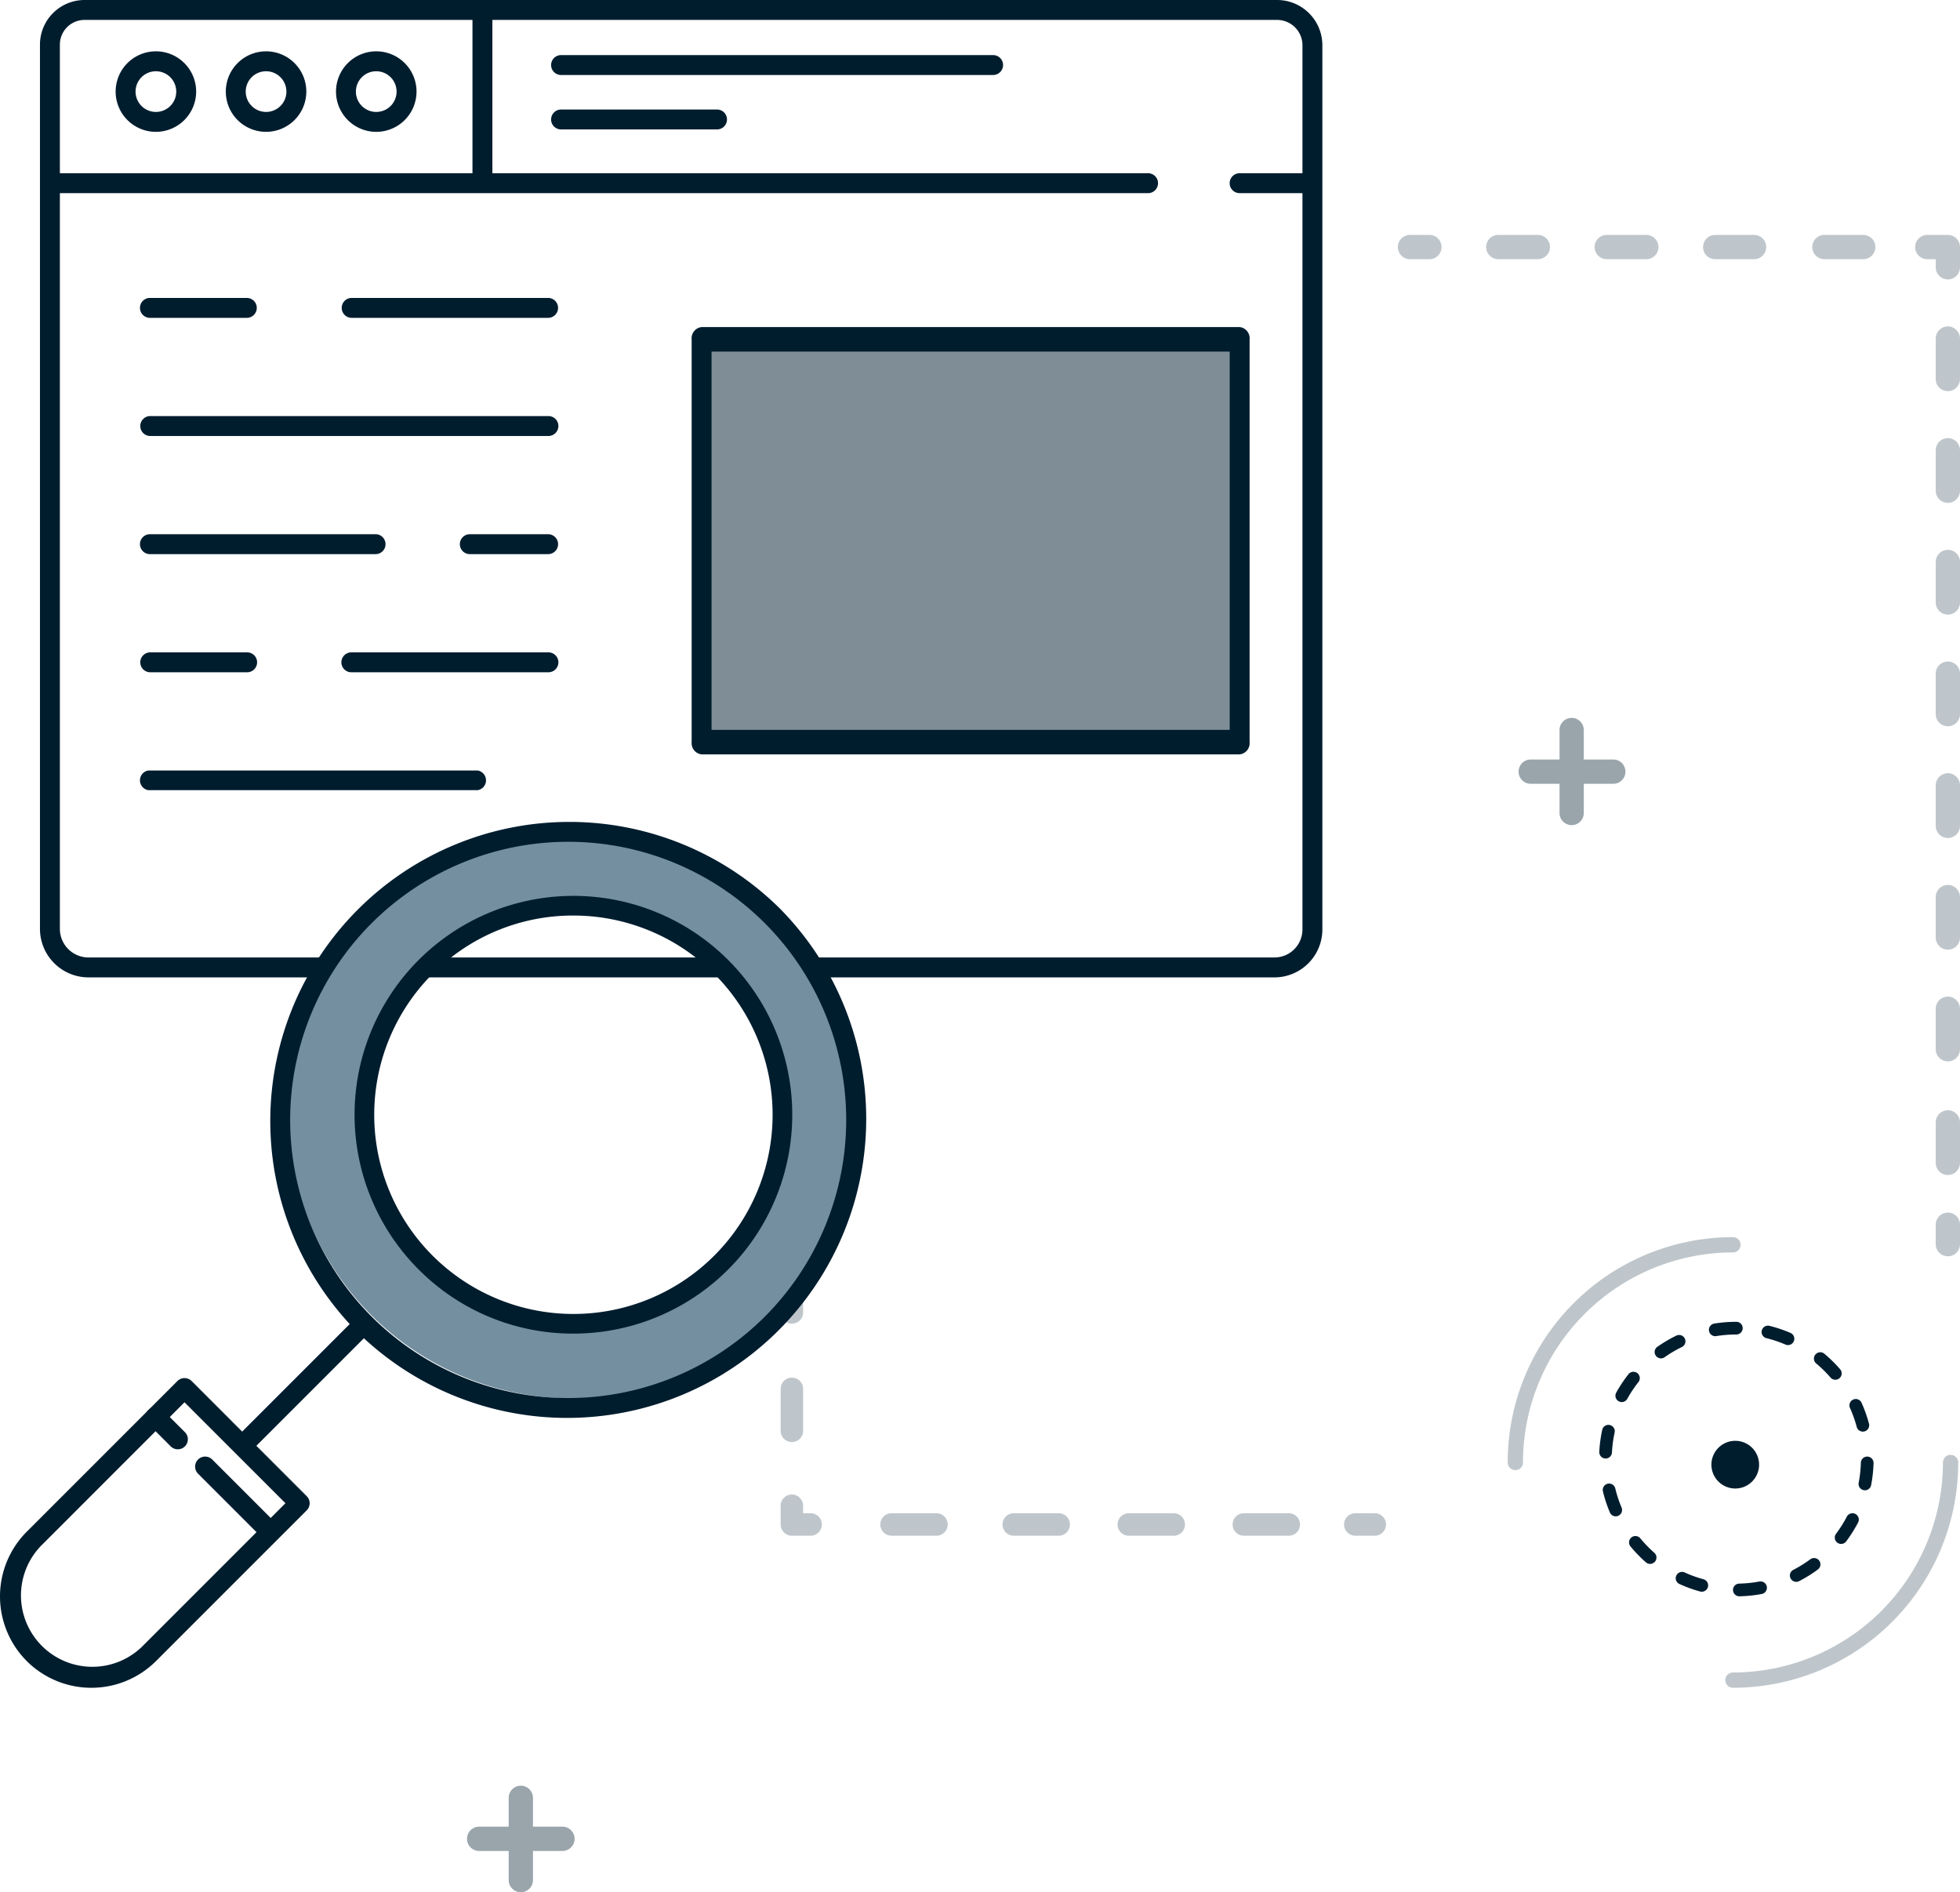
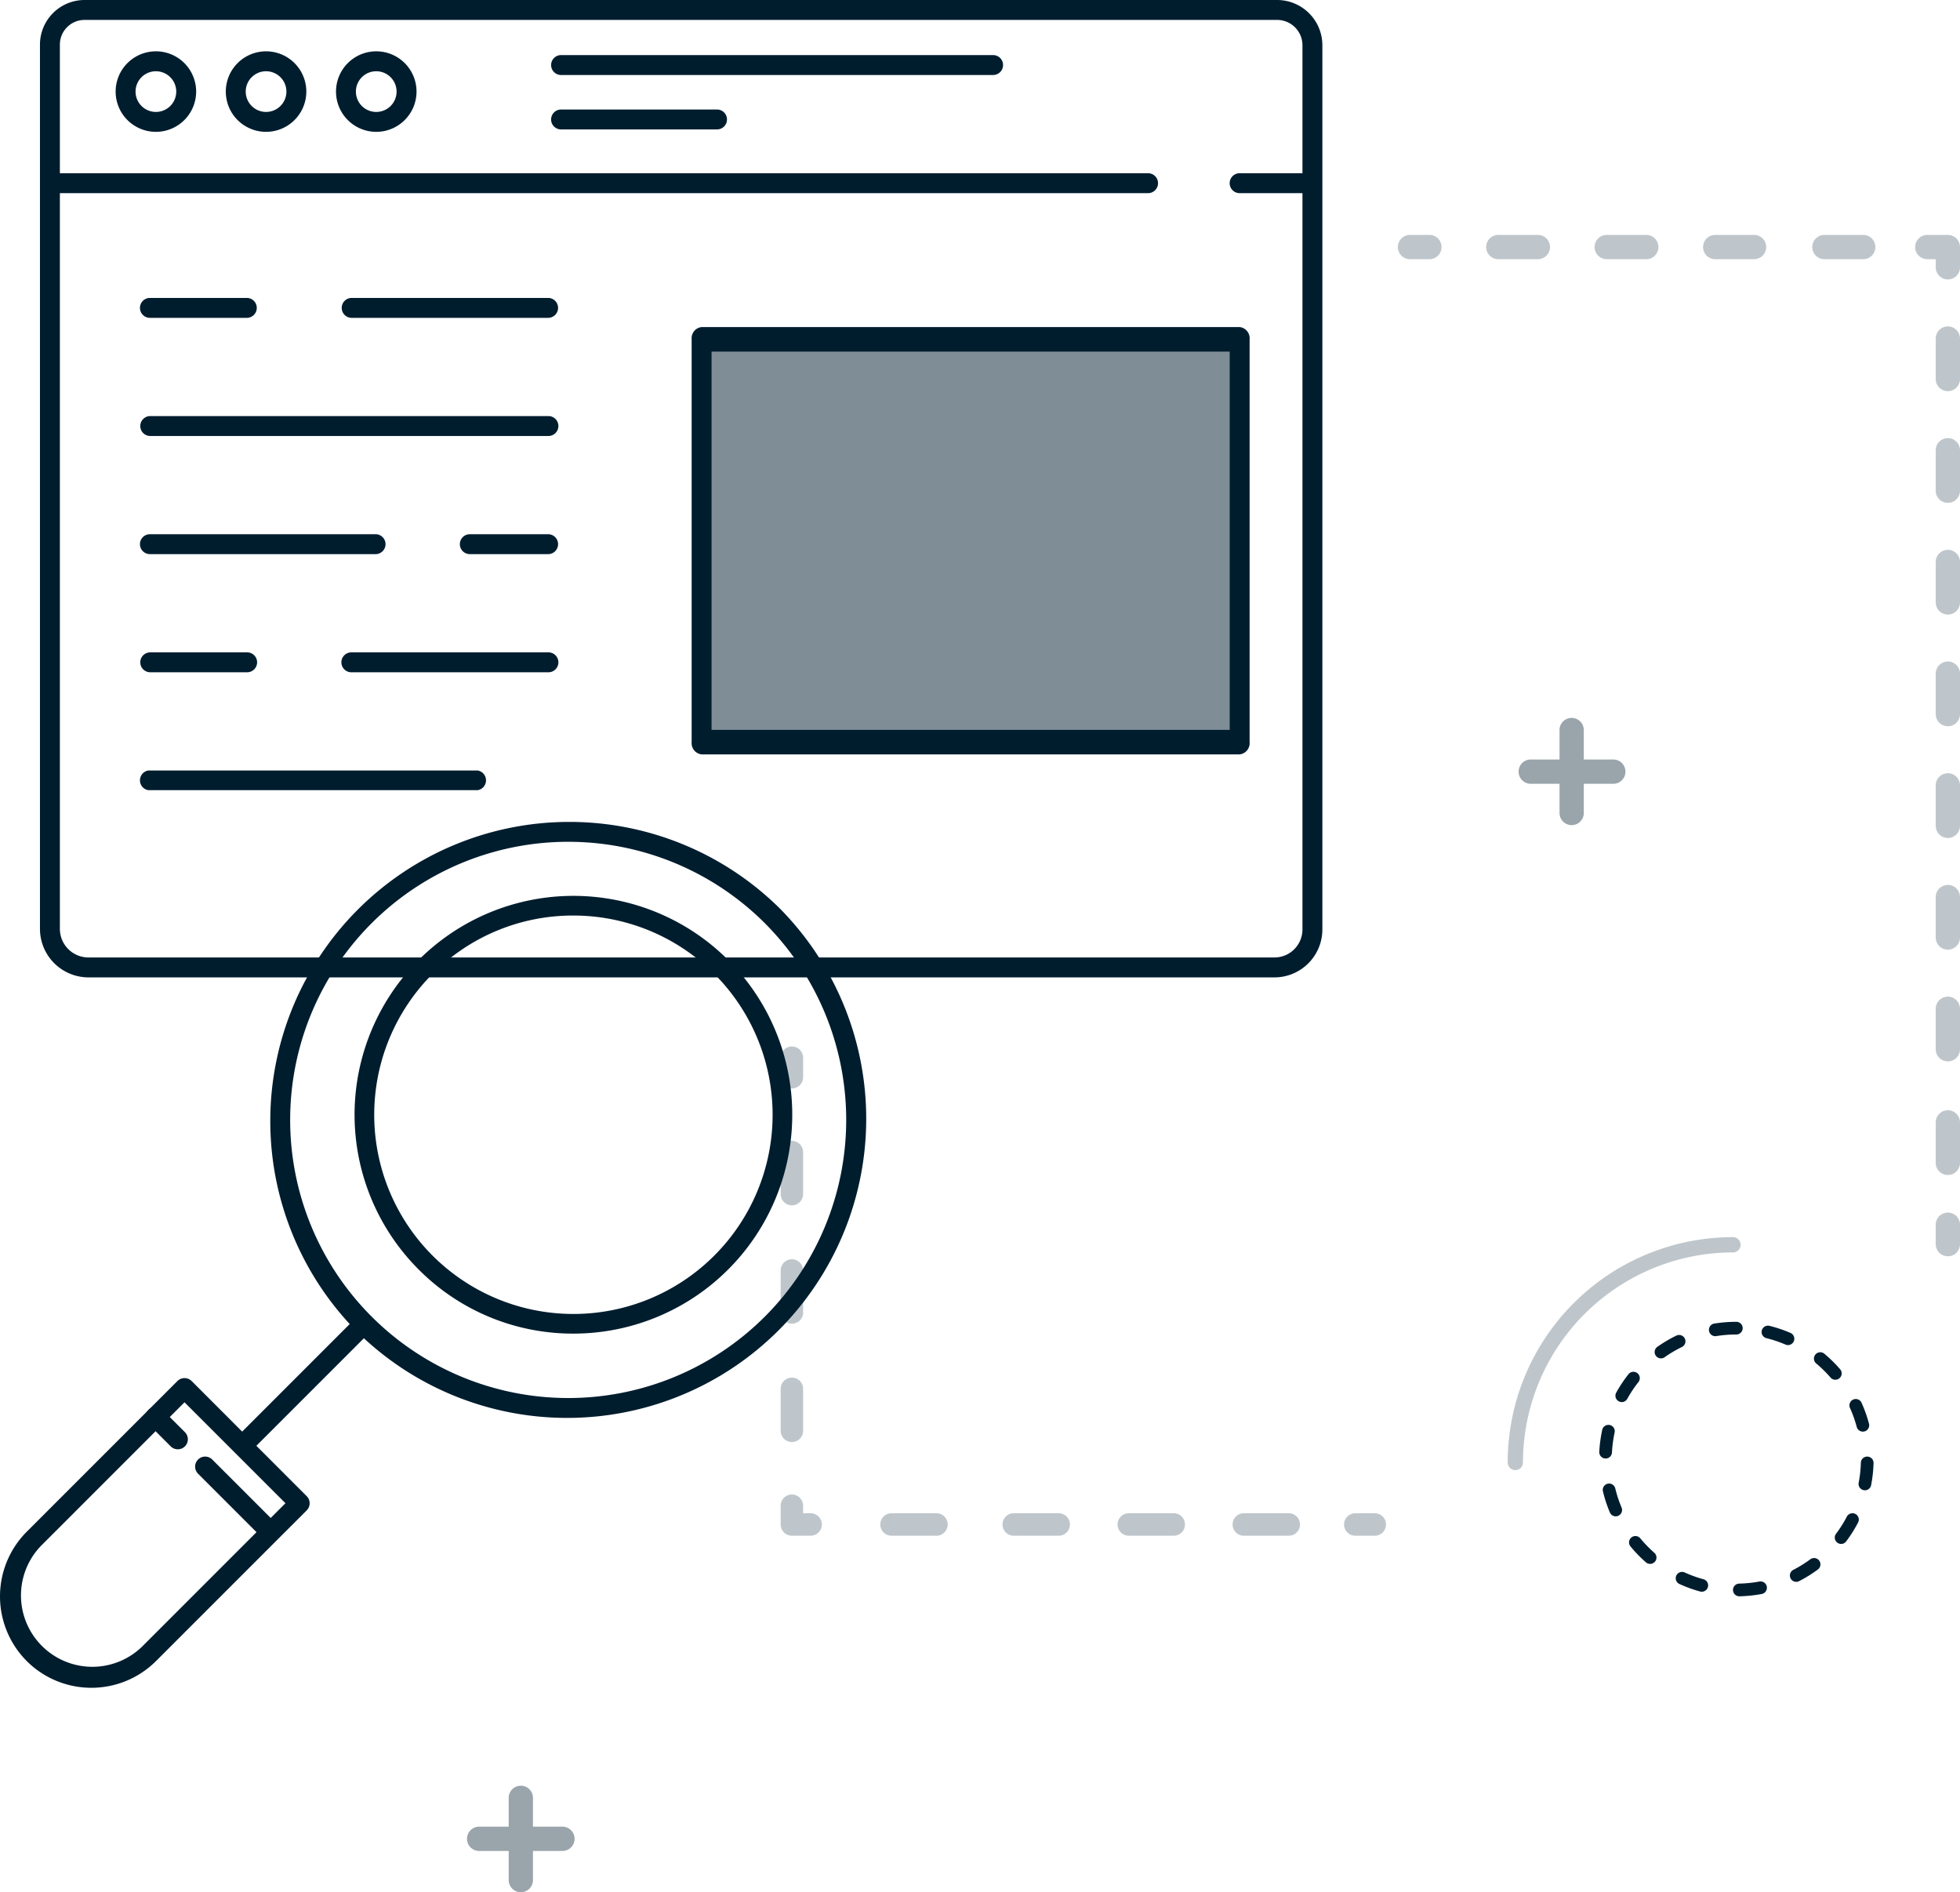
<svg xmlns="http://www.w3.org/2000/svg" width="179.508" height="173.281">
  <defs>
    <style>.cls-2{fill:#001d2e}.cls-3{opacity:.25}.cls-4{opacity:.4}</style>
  </defs>
  <g id="Visualize_Attack_Surface_Icon" transform="translate(-60.697 -59.004)">
    <g id="Group_4439" data-name="Group 4439" transform="translate(125.536 90.3)">
      <path id="Rectangle_1203" d="M0 0h47.987v35.672H0z" data-name="Rectangle 1203" opacity=".5" fill="#001d2e" />
    </g>
    <g id="Group_4477" data-name="Group 4477" transform="translate(64.357 59.004)">
      <g id="Group_4474" data-name="Group 4474">
        <g id="Group_4442" data-name="Group 4442">
          <path id="Path_8015" d="M183.062 163.75H74.441A4.447 4.447 0 0170 159.308v-80.98a4.087 4.087 0 014.083-4.083h109.224a4.148 4.148 0 014.143 4.143v80.974a4.393 4.393 0 01-4.388 4.388zM74.083 76.069a2.262 2.262 0 00-2.259 2.259v80.98a2.621 2.621 0 002.618 2.618h108.62a2.567 2.567 0 002.564-2.564V78.388a2.322 2.322 0 00-2.319-2.319z" class="cls-2" data-name="Path 8015" transform="translate(-70 -74.245)" />
        </g>
        <g id="Group_4443" data-name="Group 4443" transform="translate(.771 15.864)">
          <path id="Path_8016" d="M171.9 100.425H72.1a.912.912 0 110-1.824h99.8a.912.912 0 110 1.824z" class="cls-2" data-name="Path 8016" transform="translate(-71.184 -98.601)" />
        </g>
        <g id="Group_4444" data-name="Group 4444" transform="translate(39.611 .851)">
-           <path id="Path_8017" d="M131.726 92.084a.912.912 0 01-.912-.912V76.464a.912.912 0 111.824 0v14.708a.912.912 0 01-.912.912z" class="cls-2" data-name="Path 8017" transform="translate(-130.814 -75.552)" />
-         </g>
+           </g>
        <g id="Group_4451" data-name="Group 4451" transform="translate(6.931 4.701)">
          <g id="Group_4446" data-name="Group 4446">
            <g id="Group_4445" data-name="Group 4445">
              <path id="Path_8018" d="M84.328 88.836a3.687 3.687 0 113.687-3.687 3.691 3.691 0 01-3.687 3.687zm0-5.549a1.863 1.863 0 101.863 1.863 1.865 1.865 0 00-1.863-1.863z" class="cls-2" data-name="Path 8018" transform="translate(-80.641 -81.463)" />
            </g>
          </g>
          <g id="Group_4448" data-name="Group 4448" transform="translate(10.09)">
            <g id="Group_4447" data-name="Group 4447">
              <path id="Path_8019" d="M99.819 88.836a3.687 3.687 0 113.687-3.687 3.691 3.691 0 01-3.687 3.687zm0-5.549a1.863 1.863 0 101.863 1.863 1.865 1.865 0 00-1.863-1.863z" class="cls-2" data-name="Path 8019" transform="translate(-96.132 -81.463)" />
            </g>
          </g>
          <g id="Group_4450" data-name="Group 4450" transform="translate(20.18)">
            <g id="Group_4449" data-name="Group 4449">
              <path id="Path_8020" d="M115.31 88.836A3.687 3.687 0 11119 85.15a3.691 3.691 0 01-3.69 3.686zm0-5.549a1.863 1.863 0 101.863 1.863 1.865 1.865 0 00-1.863-1.863z" class="cls-2" data-name="Path 8020" transform="translate(-111.623 -81.463)" />
            </g>
          </g>
        </g>
        <g id="Group_4456" data-name="Group 4456" transform="translate(46.844 5.045)">
          <g id="Group_4453" data-name="Group 4453">
            <g id="Group_4452" data-name="Group 4452">
              <path id="Path_8021" d="M182.339 83.814h-39.508a.912.912 0 110-1.823h39.508a.912.912 0 110 1.823z" class="cls-2" data-name="Path 8021" transform="translate(-141.919 -81.991)" />
            </g>
          </g>
          <g id="Group_4455" data-name="Group 4455" transform="translate(0 4.984)">
            <g id="Group_4454" data-name="Group 4454">
              <path id="Path_8022" d="M157.054 91.466h-14.223a.912.912 0 110-1.823h14.223a.912.912 0 110 1.823z" class="cls-2" data-name="Path 8022" transform="translate(-141.919 -89.643)" />
            </g>
          </g>
        </g>
        <g id="Group_4457" data-name="Group 4457" transform="translate(108.962 15.864)">
          <path id="Path_8023" d="M244.037 100.425H238.2a.912.912 0 110-1.824h5.835a.912.912 0 010 1.824z" class="cls-2" data-name="Path 8023" transform="translate(-237.29 -98.601)" />
        </g>
        <g id="Group_4472" data-name="Group 4472" transform="translate(9.159 27.283)">
          <g id="Group_4460" data-name="Group 4460">
            <g id="Group_4458" data-name="Group 4458">
              <path id="Path_8024" d="M93.848 113.863h-8.875a.912.912 0 010-1.824h8.875a.912.912 0 010 1.824z" class="cls-2" data-name="Path 8024" transform="translate(-84.062 -112.039)" />
            </g>
            <g id="Group_4459" data-name="Group 4459" transform="translate(18.477)">
              <path id="Path_8025" d="M131.333 113.863h-17.991a.912.912 0 010-1.824h17.991a.912.912 0 110 1.824z" class="cls-2" data-name="Path 8025" transform="translate(-112.43 -112.039)" />
            </g>
          </g>
          <g id="Group_4463" data-name="Group 4463" transform="translate(0 32.458)">
            <g id="Group_4461" data-name="Group 4461">
              <path id="Path_8026" d="M93.848 163.694h-8.875a.912.912 0 010-1.823h8.875a.912.912 0 110 1.823z" class="cls-2" data-name="Path 8026" transform="translate(-84.062 -161.871)" />
            </g>
            <g id="Group_4462" data-name="Group 4462" transform="translate(18.477)">
              <path id="Path_8027" d="M131.333 163.694h-17.991a.912.912 0 110-1.823h17.991a.912.912 0 110 1.823z" class="cls-2" data-name="Path 8027" transform="translate(-112.43 -161.871)" />
            </g>
          </g>
          <g id="Group_4464" data-name="Group 4464" transform="translate(0 10.819)">
            <path id="Path_8028" d="M121.442 130.473H84.973a.912.912 0 010-1.823h36.469a.912.912 0 110 1.823z" class="cls-2" data-name="Path 8028" transform="translate(-84.062 -128.65)" />
          </g>
          <g id="Group_4467" data-name="Group 4467" transform="translate(0 21.638)">
            <g id="Group_4465" data-name="Group 4465">
              <path id="Path_8029" d="M105.64 147.084H84.973a.912.912 0 010-1.824h20.667a.912.912 0 010 1.824z" class="cls-2" data-name="Path 8029" transform="translate(-84.062 -145.26)" />
            </g>
            <g id="Group_4466" data-name="Group 4466" transform="translate(29.297)">
              <path id="Path_8030" d="M137.125 147.084h-7.172a.912.912 0 110-1.824h7.172a.912.912 0 010 1.824z" class="cls-2" data-name="Path 8030" transform="translate(-129.041 -145.26)" />
            </g>
          </g>
          <g id="Group_4468" data-name="Group 4468" transform="translate(0 43.277)">
            <path id="Path_8031" d="M115 180.282H84.816a.914.914 0 010-1.8H115a.914.914 0 010 1.8z" class="cls-2" data-name="Path 8031" transform="translate(-84.062 -178.482)" />
          </g>
        </g>
        <g id="Group_4473" data-name="Group 4473" transform="translate(59.685 29.95)">
          <path id="Path_8034" d="M211.824 151.172h-49.278a1.033 1.033 0 01-.912-1.121v-36.89a1.034 1.034 0 01.912-1.122h49.278a1.033 1.033 0 01.911 1.122v36.889a1.032 1.032 0 01-.911 1.122zm-48.366-2.243h47.454v-34.646h-47.454z" class="cls-2" data-name="Path 8034" transform="translate(-161.634 -112.039)" />
        </g>
      </g>
    </g>
    <g id="Group_4486" class="cls-3" data-name="Group 4486" transform="translate(132.194 154.839)">
      <g id="Group_4478" data-name="Group 4478">
        <path id="Path_8036" d="M177.527 220.306a1.029 1.029 0 01-1.03-1.029v-1.784a1.029 1.029 0 012.058 0v1.784a1.028 1.028 0 01-1.028 1.029z" class="cls-2" data-name="Path 8036" transform="translate(-176.497 -216.465)" />
      </g>
      <g id="Group_4479" data-name="Group 4479" transform="translate(0 8.644)">
        <path id="Path_8037" d="M177.527 256.193a1.03 1.03 0 01-1.03-1.03v-3.841a1.029 1.029 0 112.058 0v3.841a1.029 1.029 0 01-1.028 1.03zm0-10.84a1.03 1.03 0 01-1.03-1.029v-3.842a1.029 1.029 0 012.058 0v3.842a1.029 1.029 0 01-1.028 1.03zm0-10.84a1.029 1.029 0 01-1.03-1.029v-3.842a1.029 1.029 0 012.058 0v3.842a1.028 1.028 0 01-1.028 1.03z" class="cls-2" data-name="Path 8037" transform="translate(-176.497 -228.614)" />
      </g>
      <g id="Group_4480" data-name="Group 4480" transform="translate(0 41.025)">
        <path id="Path_8038" d="M179.241 277.9h-1.715a1.03 1.03 0 01-1.03-1.03v-1.715a1.029 1.029 0 112.058 0v.686h.686a1.029 1.029 0 110 2.058z" class="cls-2" data-name="Path 8038" transform="translate(-176.497 -274.125)" />
      </g>
      <g id="Group_4481" data-name="Group 4481" transform="translate(9.125 42.741)">
        <path id="Path_8039" d="M194.467 278.594h-4.116a1.029 1.029 0 010-2.058h4.116a1.029 1.029 0 110 2.058z" class="cls-2" data-name="Path 8039" transform="translate(-189.322 -276.536)" />
      </g>
      <g id="Group_4482" data-name="Group 4482" transform="translate(20.319 42.741)">
        <path id="Path_8040" d="M210.2 278.594h-4.116a1.029 1.029 0 110-2.058h4.116a1.029 1.029 0 010 2.058z" class="cls-2" data-name="Path 8040" transform="translate(-205.055 -276.536)" />
      </g>
      <g id="Group_4483" data-name="Group 4483" transform="translate(30.855 42.741)">
        <path id="Path_8041" d="M225.009 278.594h-4.116a1.029 1.029 0 110-2.058h4.116a1.029 1.029 0 010 2.058z" class="cls-2" data-name="Path 8041" transform="translate(-219.863 -276.536)" />
      </g>
      <g id="Group_4484" data-name="Group 4484" transform="translate(41.391 42.741)">
        <path id="Path_8042" d="M239.817 278.594H235.7a1.029 1.029 0 110-2.058h4.116a1.029 1.029 0 010 2.058z" class="cls-2" data-name="Path 8042" transform="translate(-234.671 -276.536)" />
      </g>
      <g id="Group_4485" data-name="Group 4485" transform="translate(51.6 42.741)">
        <path id="Path_8043" d="M251.832 278.594h-1.784a1.029 1.029 0 110-2.058h1.784a1.029 1.029 0 010 2.058z" class="cls-2" data-name="Path 8043" transform="translate(-249.019 -276.536)" />
      </g>
    </g>
    <g id="Group_4492" class="cls-3" data-name="Group 4492" transform="translate(188.687 80.517)">
      <g id="Group_4487" data-name="Group 4487">
        <path id="Path_8044" d="M258.788 114.23h-1.779a1.112 1.112 0 010-2.223h1.779a1.112 1.112 0 110 2.223z" class="cls-2" data-name="Path 8044" transform="translate(-255.897 -112.007)" />
      </g>
      <g id="Group_4488" data-name="Group 4488" transform="translate(8.154)">
        <path id="Path_8045" d="M301.826 114.23h-3.558a1.112 1.112 0 010-2.223h3.558a1.112 1.112 0 110 2.223zm-9.933 0h-3.558a1.112 1.112 0 110-2.223h3.558a1.112 1.112 0 010 2.223zm-9.933 0h-3.56a1.112 1.112 0 110-2.223h3.558a1.112 1.112 0 110 2.223zm-9.933 0h-3.558a1.112 1.112 0 110-2.223h3.558a1.112 1.112 0 110 2.223z" class="cls-2" data-name="Path 8045" transform="translate(-267.357 -112.007)" />
      </g>
      <g id="Group_4489" data-name="Group 4489" transform="translate(47.441)">
        <path id="Path_8046" d="M325.54 116.084a1.112 1.112 0 01-1.112-1.112v-.741h-.741a1.112 1.112 0 110-2.223h1.853a1.111 1.111 0 011.111 1.112v1.853a1.112 1.112 0 01-1.111 1.111z" class="cls-2" data-name="Path 8046" transform="translate(-322.574 -112.007)" />
      </g>
      <g id="Group_4490" data-name="Group 4490" transform="translate(49.294 8.377)">
        <path id="Path_8047" d="M326.291 191.087a1.111 1.111 0 01-1.112-1.111v-3.707a1.112 1.112 0 012.224 0v3.707a1.111 1.111 0 01-1.112 1.111zm0-10.229a1.112 1.112 0 01-1.112-1.112v-3.706a1.112 1.112 0 112.224 0v3.706a1.112 1.112 0 01-1.112 1.111zm0 20.634a1.112 1.112 0 01-1.112-1.112v-3.706a1.112 1.112 0 112.224 0v3.706a1.112 1.112 0 01-1.112 1.111zm0-30.863a1.112 1.112 0 01-1.112-1.112v-3.707a1.112 1.112 0 112.224 0v3.706a1.112 1.112 0 01-1.112 1.112zm0-10.23a1.111 1.111 0 01-1.112-1.111v-3.708a1.112 1.112 0 012.224 0v3.707a1.111 1.111 0 01-1.112 1.113zm0-10.229a1.112 1.112 0 01-1.112-1.112v-3.706a1.112 1.112 0 112.224 0v3.706a1.112 1.112 0 01-1.112 1.111zm0-10.229a1.112 1.112 0 01-1.112-1.112v-3.706a1.112 1.112 0 112.224 0v3.706a1.112 1.112 0 01-1.112 1.111zm0-10.23a1.111 1.111 0 01-1.112-1.111v-3.707a1.112 1.112 0 012.224 0v3.707a1.111 1.111 0 01-1.112 1.11z" class="cls-2" data-name="Path 8047" transform="translate(-325.179 -123.78)" />
      </g>
      <g id="Group_4491" data-name="Group 4491" transform="translate(49.294 89.529)">
        <path id="Path_8048" d="M326.291 241.841a1.112 1.112 0 01-1.112-1.112v-1.779a1.112 1.112 0 112.224 0v1.779a1.112 1.112 0 01-1.112 1.112z" class="cls-2" data-name="Path 8048" transform="translate(-325.179 -237.838)" />
      </g>
    </g>
    <g id="Group_4495" class="cls-4" data-name="Group 4495" transform="translate(103.502 222.5)">
      <g id="Group_4493" data-name="Group 4493" transform="translate(3.781)">
        <path id="Path_8049" d="M142.6 321.346a1.112 1.112 0 01-1.112-1.112v-7.561a1.112 1.112 0 012.223 0v7.561a1.112 1.112 0 01-1.111 1.112z" class="cls-2" data-name="Path 8049" transform="translate(-141.485 -311.561)" />
      </g>
      <g id="Group_4494" data-name="Group 4494" transform="translate(0 3.78)">
        <path id="Path_8050" d="M144.844 319.1h-7.561a1.112 1.112 0 110-2.223h7.561a1.112 1.112 0 110 2.223z" class="cls-2" data-name="Path 8050" transform="translate(-136.171 -316.874)" />
      </g>
    </g>
    <g id="Group_4501" class="cls-4" data-name="Group 4501" transform="translate(199.747 124.775)">
      <g id="Group_4499" data-name="Group 4499" transform="translate(3.78)">
        <path id="Path_8053" d="M277.866 184a1.112 1.112 0 01-1.112-1.112v-7.561a1.112 1.112 0 112.223 0v7.561a1.112 1.112 0 01-1.111 1.112z" class="cls-2" data-name="Path 8053" transform="translate(-276.754 -174.21)" />
      </g>
      <g id="Group_4500" data-name="Group 4500" transform="translate(0 3.781)">
        <path id="Path_8054" d="M280.113 181.747h-7.561a1.112 1.112 0 010-2.223h7.561a1.112 1.112 0 110 2.223z" class="cls-2" data-name="Path 8054" transform="translate(-271.441 -179.524)" />
      </g>
    </g>
    <g id="Group_4515" data-name="Group 4515" transform="translate(198.778 172.296)">
      <g id="Group_4512" data-name="Group 4512" transform="translate(8.391 7.755)">
        <path id="Path_8063" d="M287.316 274.6a.581.581 0 01-.013-1.162 11.445 11.445 0 001.83-.189.581.581 0 11.213 1.142 12.723 12.723 0 01-2.017.209zm-3.447-.419a.584.584 0 01-.154-.021 12.547 12.547 0 01-1.907-.692.581.581 0 01.484-1.056 11.373 11.373 0 001.729.627.581.581 0 01-.153 1.142zm8.656-.905a.581.581 0 01-.267-1.1 11.472 11.472 0 001.563-.973.581.581 0 01.692.933 12.567 12.567 0 01-1.722 1.073.582.582 0 01-.265.069zm-13.39-1.643a.579.579 0 01-.383-.144 12.662 12.662 0 01-1.412-1.455.581.581 0 11.9-.74 11.617 11.617 0 001.282 1.321.581.581 0 01-.383 1.017zm17.495-1.829a.581.581 0 01-.464-.93 11.425 11.425 0 00.982-1.556.581.581 0 111.029.539 12.646 12.646 0 01-1.082 1.714.581.581 0 01-.464.235zm-20.643-2.528a.58.58 0 01-.536-.355 12.463 12.463 0 01-.635-1.928.581.581 0 111.13-.272 11.394 11.394 0 00.576 1.748.581.581 0 01-.309.761.57.57 0 01-.226.048zm22.822-2.385a.563.563 0 01-.111-.011.58.58 0 01-.46-.68 11.5 11.5 0 00.2-1.83.581.581 0 011.162.034 12.658 12.658 0 01-.221 2.015.581.581 0 01-.569.474zm-23.746-2.911h-.031a.58.58 0 01-.55-.611 12.539 12.539 0 01.268-2.009.581.581 0 111.136.246 11.462 11.462 0 00-.243 1.824.581.581 0 01-.579.552zm23.557-2.461a.581.581 0 01-.561-.431 11.36 11.36 0 00-.617-1.734.581.581 0 011.06-.477 12.585 12.585 0 01.68 1.912.581.581 0 01-.562.731zm-22.08-2.706a.582.582 0 01-.508-.863 12.619 12.619 0 011.122-1.688.581.581 0 01.913.719 11.469 11.469 0 00-1.019 1.532.581.581 0 01-.507.302zm19.561-2.044a.58.58 0 01-.44-.2 11.532 11.532 0 00-1.313-1.291.581.581 0 11.746-.891 12.668 12.668 0 011.446 1.421.581.581 0 01-.439.961zm-15.97-1.957a.581.581 0 01-.335-1.055 12.6 12.6 0 011.747-1.032.581.581 0 01.508 1.045 11.421 11.421 0 00-1.585.936.575.575 0 01-.334.107zm11.632-1.218a.579.579 0 01-.229-.047 11.337 11.337 0 00-1.744-.586.581.581 0 11.28-1.128 12.5 12.5 0 011.922.647.581.581 0 01-.23 1.115zm-6.657-.814a.581.581 0 01-.092-1.155 12.674 12.674 0 012.02-.162.581.581 0 110 1.162 11.546 11.546 0 00-1.835.146.559.559 0 01-.092.011z" class="cls-2" data-name="Path 8063" transform="translate(-274.482 -249.465)" />
      </g>
      <g id="Group_4513" class="cls-3" data-name="Group 4513" transform="translate(19.932 19.932)">
-         <path id="Path_8064" d="M297.6 293.247a.7.7 0 010-1.4 19.252 19.252 0 0019.231-19.23.7.7 0 111.4 0 20.634 20.634 0 01-20.631 20.63z" class="cls-2" data-name="Path 8064" transform="translate(-296.898 -271.912)" />
-       </g>
+         </g>
      <g id="Group_4514" class="cls-3" data-name="Group 4514">
        <path id="Path_8065" d="M266.688 262.335a.7.7 0 01-.7-.7A20.634 20.634 0 01286.62 241a.7.7 0 110 1.4 19.252 19.252 0 00-19.231 19.23.7.7 0 01-.701.705z" class="cls-2" data-name="Path 8065" transform="translate(-265.986 -241)" />
      </g>
    </g>
    <g id="Group_4524" data-name="Group 4524" transform="translate(60.697 134.181)">
      <g id="Group_4502" data-name="Group 4502" transform="translate(26.411 .948)" opacity=".997">
-         <path id="Path_8055" d="M119.367 199.778a25.963 25.963 0 1036.717 0 25.963 25.963 0 00-36.717 0zm5.4 5.238c7.846-7.846 17.889-8.932 25.735-1.086s9.689 20.6 1.675 27.489-19.565 8.771-27.411.925-7.842-19.481.004-27.328z" data-name="Path 8055" transform="translate(-111.763 -192.174)" fill="#748f9f" />
-       </g>
+         </g>
      <g id="Group_4509" data-name="Group 4509">
        <g id="Group_4505" data-name="Group 4505" transform="translate(21.397 45.596)">
          <path id="Path_8058" d="M107 263.925a.915.915 0 00.65-.269l10.575-10.575a.918.918 0 00-1.3-1.3l-10.575 10.575a.918.918 0 00.649 1.567z" class="cls-2" data-name="Path 8058" transform="translate(-106.083 -251.514)" />
        </g>
        <g id="Group_4503" data-name="Group 4503" transform="translate(24.651)">
          <path id="Path_8056" d="M118.68 237.649a27.393 27.393 0 0138.739-38.739 27.393 27.393 0 01-38.739 38.739zm37.379-37.379a25.469 25.469 0 100 36.019 25.5 25.5 0 000-36.019l.68-.68z" class="cls-2" data-name="Path 8056" transform="translate(-110.657 -190.9)" />
        </g>
        <g id="Group_4504" data-name="Group 4504" transform="translate(32.474 6.864)">
          <path id="Path_8057" d="M124.55 233.12a20.043 20.043 0 1114.172 5.87 19.912 19.912 0 01-14.172-5.87zm1.273-27.072a18.243 18.243 0 1012.9-5.343 18.123 18.123 0 00-12.9 5.343z" class="cls-2" data-name="Path 8057" transform="translate(-118.68 -198.905)" />
        </g>
        <g id="Group_4506" data-name="Group 4506" transform="translate(0 51.023)">
          <path id="Path_8059" d="M78.459 285.053a8.383 8.383 0 010-11.842l13.8-13.8a.919.919 0 011.3 0l10.541 10.543a.918.918 0 010 1.3l-13.8 13.8a8.383 8.383 0 01-11.842 0zm14.449-23.694l-13.15 13.151A6.537 6.537 0 0089 283.754l13.153-13.154z" class="cls-2" data-name="Path 8059" transform="translate(-76.01 -259.142)" />
        </g>
        <g id="Group_4507" data-name="Group 4507" transform="translate(17.871 58.211)">
          <path id="Path_8060" d="M107.891 276.926a.919.919 0 00.649-1.568l-5.844-5.844a.918.918 0 10-1.3 1.3l5.844 5.844a.916.916 0 00.651.268z" class="cls-2" data-name="Path 8060" transform="translate(-101.128 -269.245)" />
        </g>
        <g id="Group_4508" data-name="Group 4508" transform="translate(13.326 53.666)">
          <path id="Path_8061" d="M97.7 266.734a.918.918 0 00.649-1.567l-2.041-2.041a.918.918 0 10-1.3 1.3l2.041 2.041a.915.915 0 00.651.267z" class="cls-2" data-name="Path 8061" transform="translate(-94.739 -262.857)" />
        </g>
      </g>
    </g>
-     <circle id="Ellipse_16" cx="2.185" cy="2.185" r="2.185" class="cls-2" data-name="Ellipse 16" transform="translate(217.436 190.946)" />
  </g>
</svg>